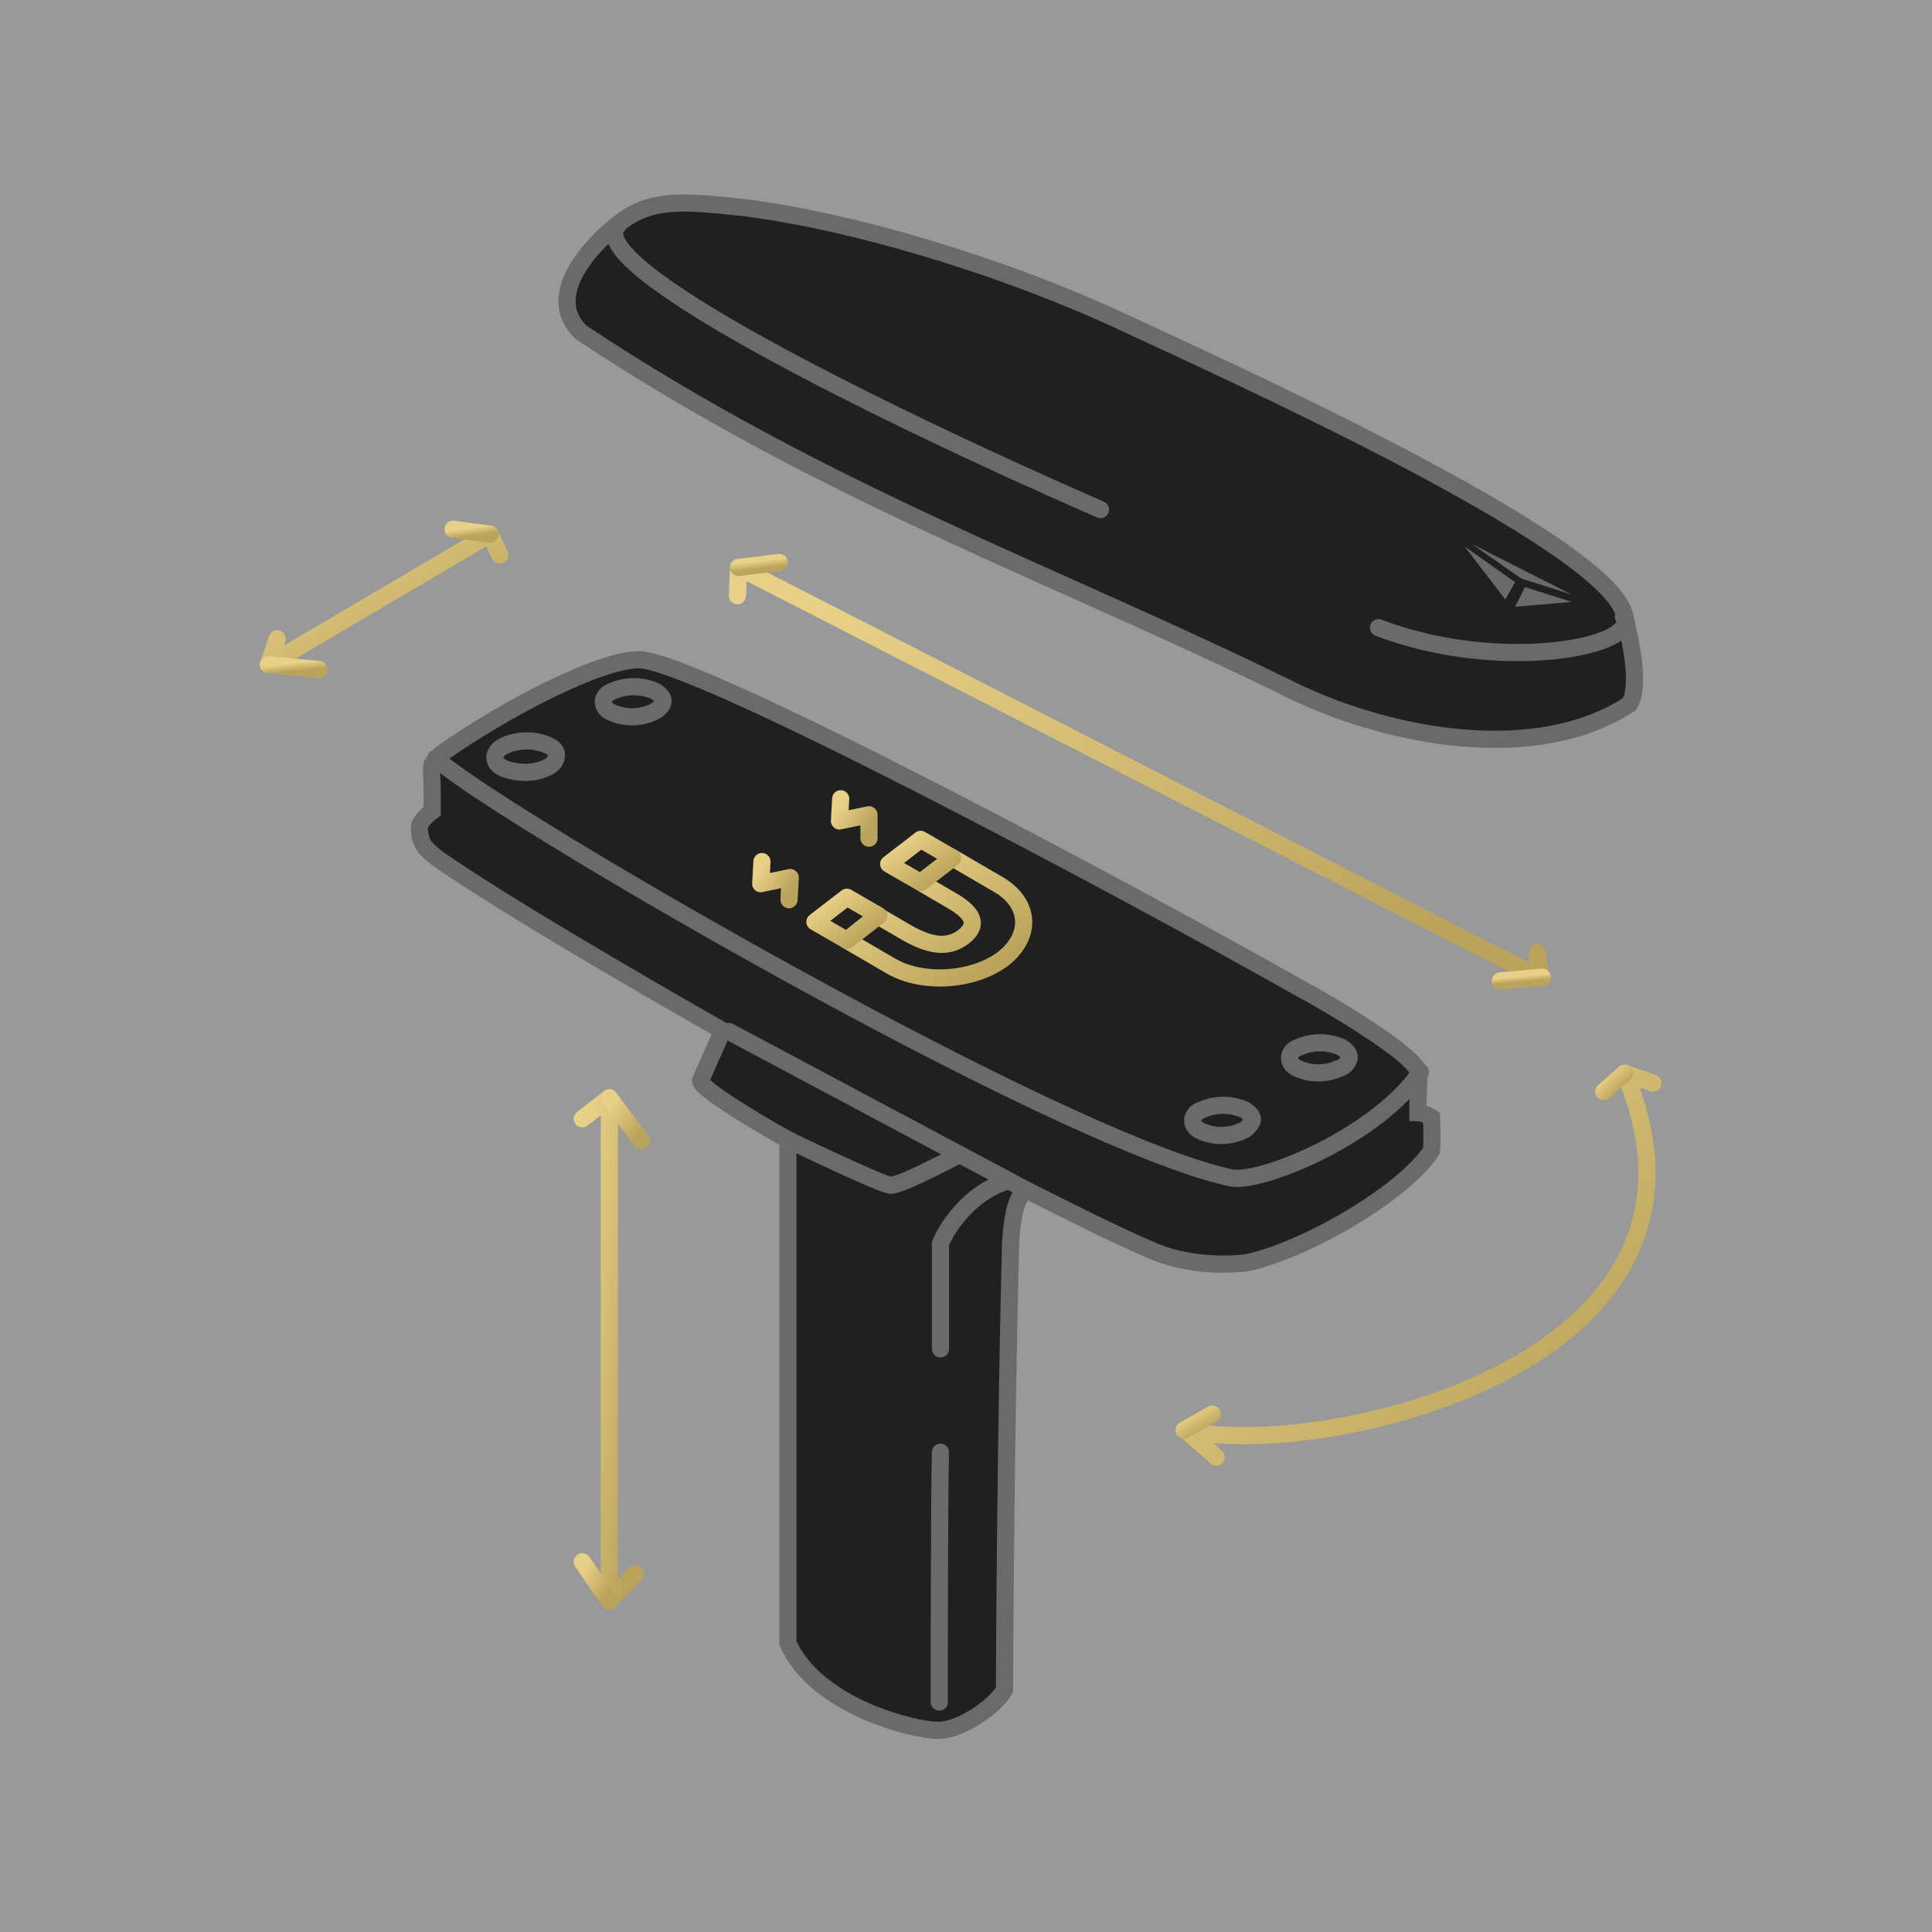
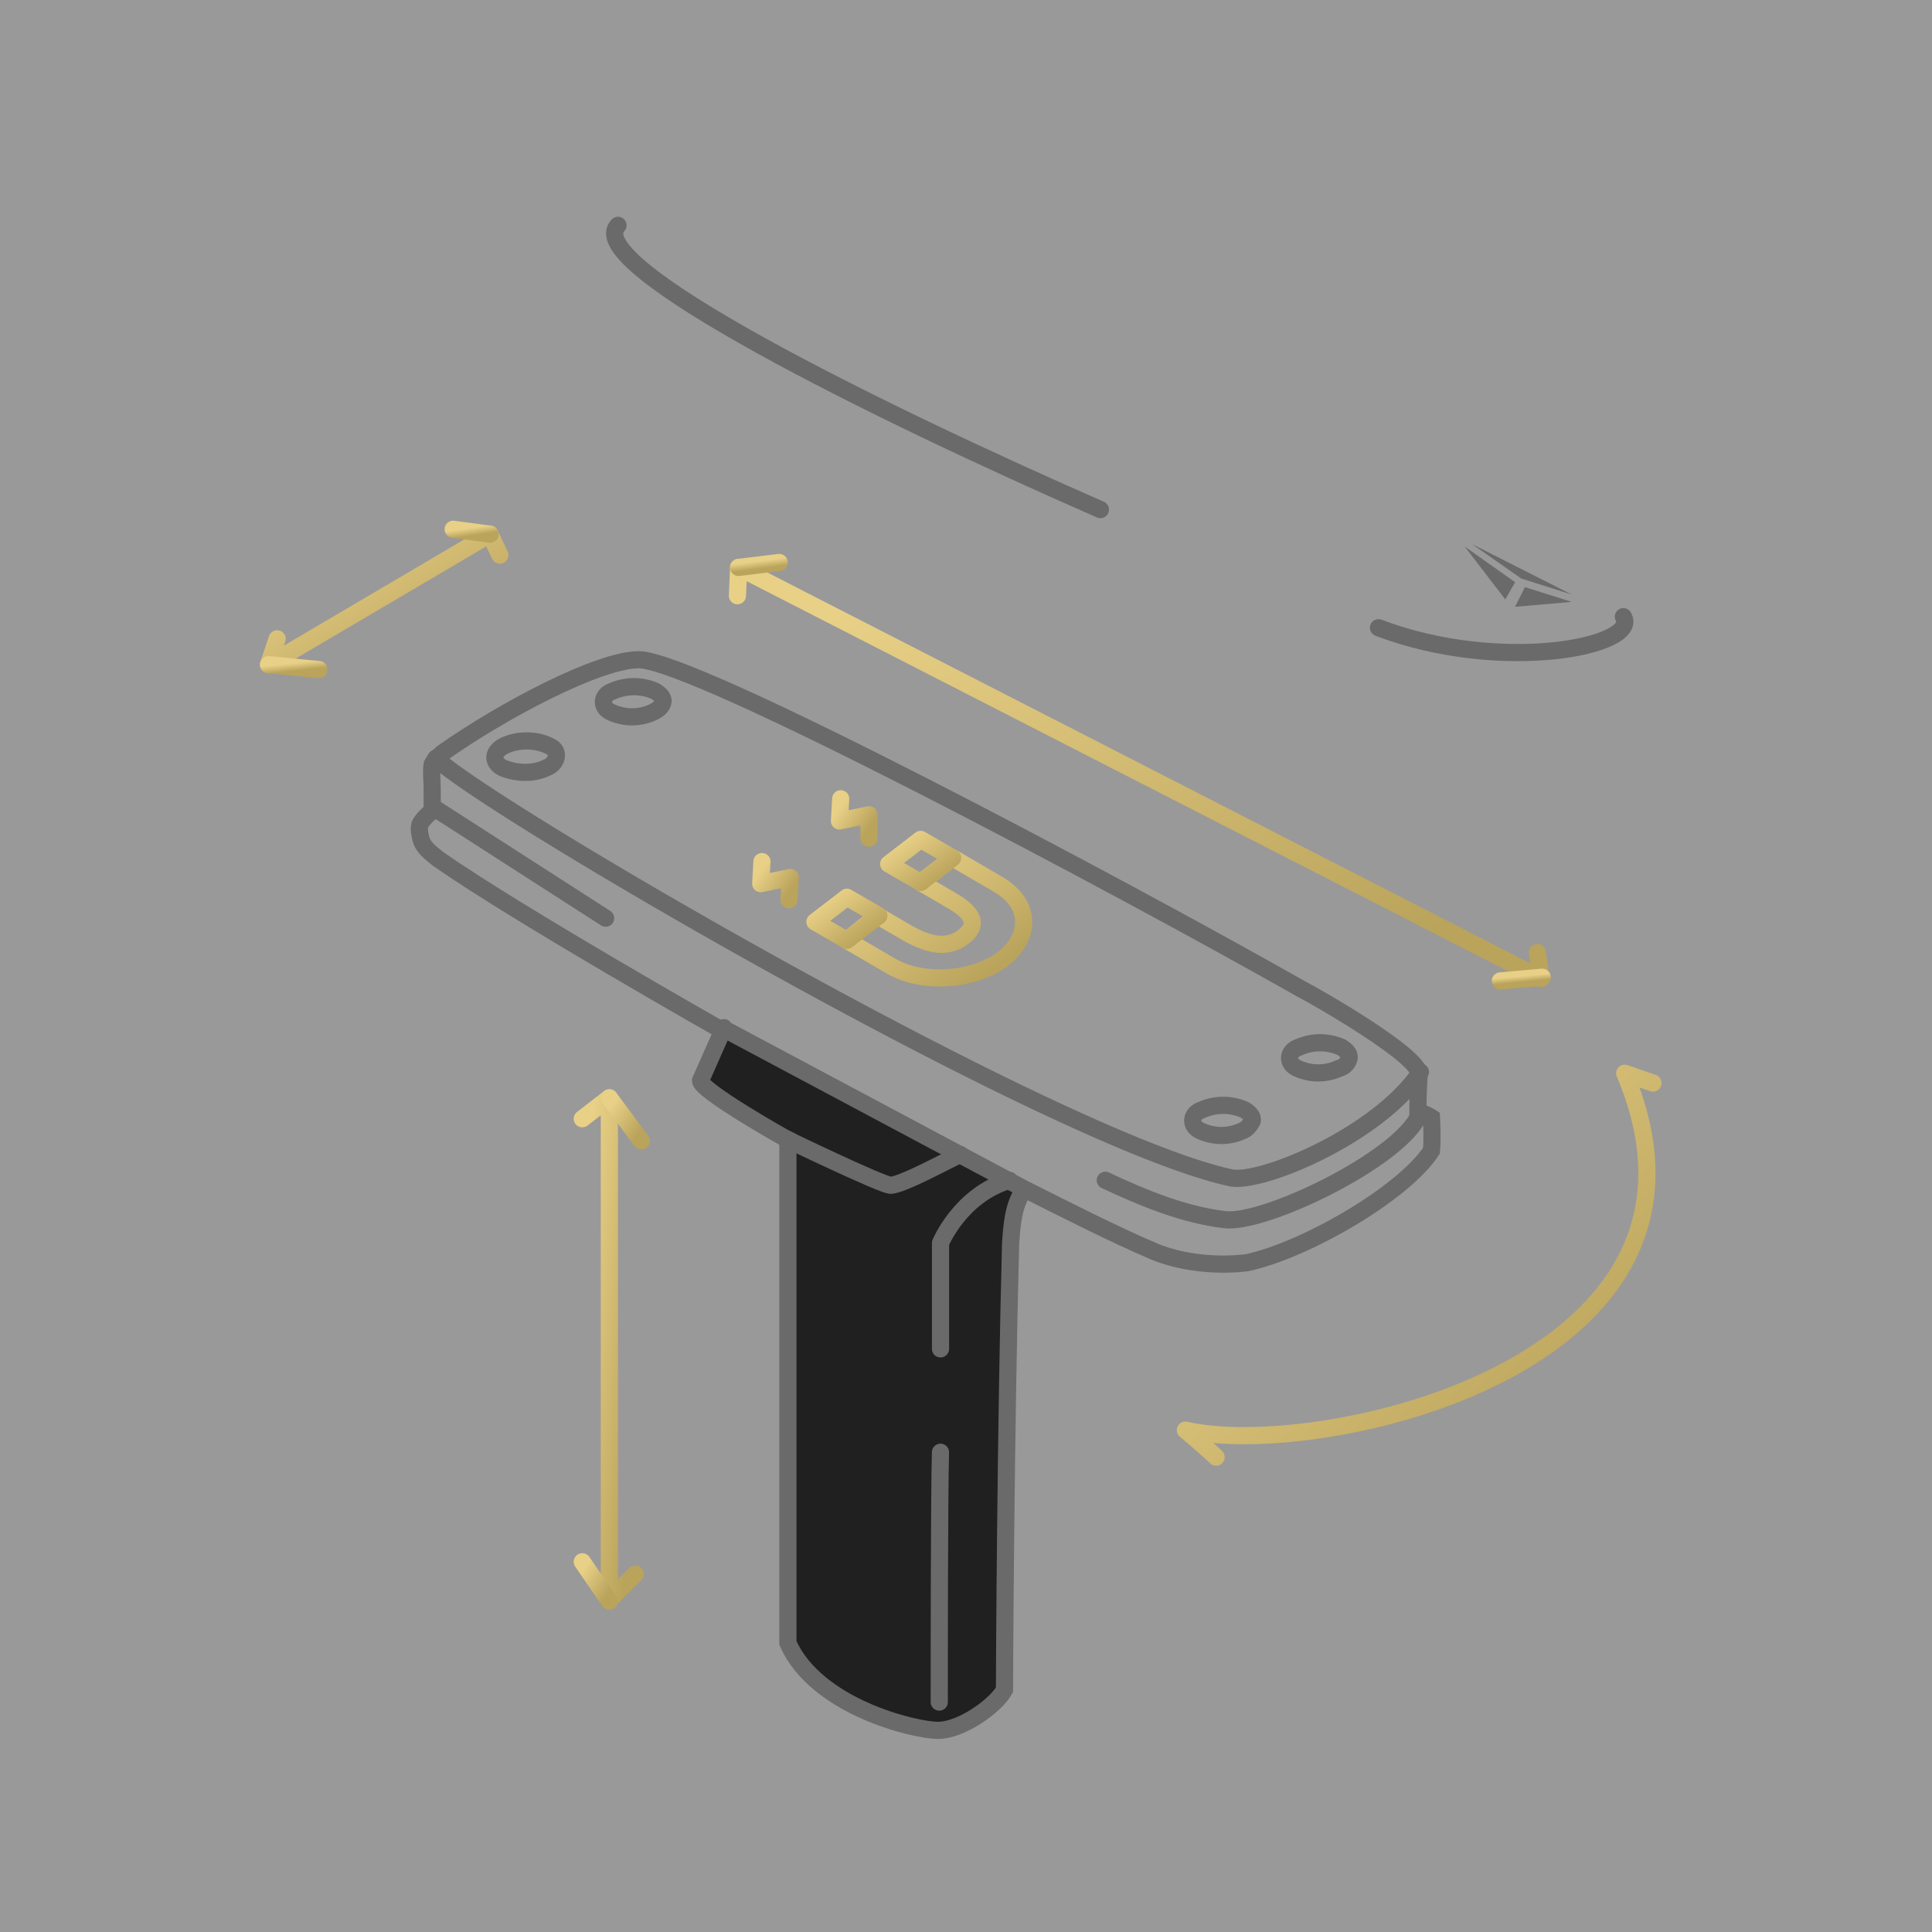
<svg xmlns="http://www.w3.org/2000/svg" width="90" height="90" fill="none" viewBox="0 0 90 90">
  <path fill="#000" fill-opacity=".4" d="M0 0h90v90H0z" />
  <path stroke="#6A6A6A" stroke-linecap="round" stroke-miterlimit="10" stroke-width=".8" d="m20.188 37.612 8.025 5.16M51.488 54.982c1.835.86 3.67 1.605 5.561 1.835 1.835.229 8.14-2.81 9.058-4.873" />
  <path fill="#202020" d="m33.722 47.873-1.09 2.466c0 .458 3.842 2.637 4.071 2.751v23.447c1.319 2.981 5.905 4.07 6.994 4.07 1.09 0 2.694-1.146 3.096-1.891 0-.86.057-12.326.286-20.81.058-.803.115-1.72.574-2.408" />
  <path stroke="#6A6A6A" stroke-linecap="round" stroke-miterlimit="10" stroke-width=".8" d="m33.722 47.873-1.09 2.466c0 .458 3.842 2.637 4.071 2.751v23.447c1.319 2.981 5.905 4.07 6.994 4.07 1.09 0 2.694-1.146 3.096-1.891 0-.86.057-12.326.286-20.81.058-.803.115-1.72.574-2.408" />
  <path fill="#202020" d="M43.811 67.651c-.057 2.007-.057 9.918-.057 11.638l.057-11.638Z" />
  <path stroke="#6A6A6A" stroke-linecap="round" stroke-linejoin="round" stroke-width=".8" d="M43.811 67.651c-.057 2.007-.057 9.918-.057 11.638" />
  <path fill="#202020" d="M47.023 54.982c-2.293.688-3.21 2.924-3.21 2.924v4.93" />
  <path stroke="#6A6A6A" stroke-linecap="round" stroke-linejoin="round" stroke-width=".8" d="M47.023 54.982c-2.293.688-3.21 2.924-3.21 2.924v4.93" />
-   <path fill="#202020" d="M44.729 53.778c-.401.172-2.81 1.49-3.268 1.433-.458-.057-4.414-1.949-4.758-2.12" />
  <path stroke="#6A6A6A" stroke-linecap="round" stroke-linejoin="round" stroke-width=".8" d="M44.729 53.778c-.401.172-2.81 1.49-3.268 1.433-.458-.057-4.414-1.949-4.758-2.12" />
-   <path fill="#202020" d="M47.821 55.44c1.95.975 3.956 2.007 5.962 2.867 1.262.516 2.867.688 4.3.516 2.695-.573 7.28-3.21 8.6-5.217.057-.573 0-1.547 0-1.547s-.345-.23-.631-.23c0-.287 0-.917.057-1.777.057-.86-4.873-3.669-5.446-3.956-8.6-4.872-28.32-15.363-30.9-15.363-1.892 0-6.42 2.407-9.172 4.357-.172.171-.344.286-.459.515-.057.344 0 .746 0 1.147v1.032c-.23.172-.458.401-.573.63-.057.23 0 .46.057.688.115.402.459.631.803.918 3.783 2.637 13.3 8.025 13.3 8.025" />
  <path stroke="#6A6A6A" stroke-miterlimit="10" stroke-width=".8" d="M47.821 55.44c1.95.975 3.956 2.007 5.962 2.867 1.262.516 2.867.688 4.3.516 2.695-.573 7.28-3.21 8.6-5.217.057-.573 0-1.547 0-1.547s-.345-.23-.631-.23c0-.287 0-.917.057-1.777.057-.86-4.873-3.669-5.446-3.956-8.6-4.872-28.32-15.363-30.9-15.363-1.892 0-6.42 2.407-9.172 4.357-.172.171-.344.286-.459.515-.057.344 0 .746 0 1.147v1.032c-.23.172-.458.401-.573.63-.057.23 0 .46.057.688.115.402.459.631.803.918 3.783 2.637 13.3 8.025 13.3 8.025" />
  <path stroke="#6A6A6A" stroke-linecap="round" stroke-linejoin="round" stroke-width=".8" d="M30.418 33.177a2.316 2.316 0 0 1-1.95 0c-.515-.229-.458-.802.058-.974a2.448 2.448 0 0 1 2.007 0c.172.114.401.286.344.516-.058.23-.23.344-.459.458ZM25.477 35.756c-.573.287-1.319.287-1.95.058-.63-.23-.63-.803 0-1.09.631-.286 1.491-.286 2.122.058.458.229.286.802-.172.974ZM20.305 35.319c2.35 2.293 28.836 17.771 37.033 19.548 1.434.287 6.88-2.006 8.829-4.93M33.945 48.045l13.874 7.396" />
  <path stroke="#6A6A6A" stroke-linecap="round" stroke-linejoin="round" stroke-width=".8" d="M57.871 52.68a2.317 2.317 0 0 1-1.949 0c-.516-.229-.459-.802.057-.974a2.449 2.449 0 0 1 2.007 0c.172.114.401.286.344.516-.115.23-.287.401-.459.458ZM62.383 49.765a2.317 2.317 0 0 1-1.95 0c-.515-.229-.458-.802.058-.974a2.449 2.449 0 0 1 2.007 0c.172.115.4.287.344.516a.622.622 0 0 1-.46.458Z" />
  <path stroke="url(#paint0_linear_2709_260)" stroke-linecap="round" stroke-linejoin="round" stroke-miterlimit="10" stroke-width=".8" d="M56.652 67.88s-.344-.343-1.433-1.26c6.134 1.433 26.256-2.924 20.466-16.625l1.318.458" />
-   <path stroke="url(#paint1_linear_2709_260)" stroke-linecap="round" stroke-linejoin="round" stroke-miterlimit="10" stroke-width=".8" d="m55.16 66.62 1.319-.745" />
-   <path stroke="url(#paint2_linear_2709_260)" stroke-linecap="round" stroke-linejoin="round" stroke-miterlimit="10" stroke-width=".8" d="m75.686 49.995-.975.86" />
  <path stroke="url(#paint3_linear_2709_260)" stroke-linecap="round" stroke-linejoin="round" stroke-miterlimit="10" stroke-width=".8" d="m71.615 44.377.172 1.204-37.378-19.148-.057 1.319" />
  <path stroke="url(#paint4_linear_2709_260)" stroke-linecap="round" stroke-linejoin="round" stroke-miterlimit="10" stroke-width=".8" d="m34.406 26.433 1.892-.23" />
  <path stroke="url(#paint5_linear_2709_260)" stroke-linecap="round" stroke-linejoin="round" stroke-miterlimit="10" stroke-width=".8" d="m71.844 45.523-1.95.172" />
  <path stroke="url(#paint6_linear_2709_260)" stroke-linecap="round" stroke-linejoin="round" stroke-miterlimit="10" stroke-width=".8" d="m29.59 73.327-1.204 1.204v-23.39l-1.261.975" />
  <path stroke="url(#paint7_linear_2709_260)" stroke-linecap="round" stroke-linejoin="round" stroke-miterlimit="10" stroke-width=".8" d="m28.387 51.141 1.49 2.007" />
  <path stroke="url(#paint8_linear_2709_260)" stroke-linecap="round" stroke-linejoin="round" stroke-miterlimit="10" stroke-width=".8" d="m28.386 74.588-1.261-1.834" />
  <path stroke="url(#paint9_linear_2709_260)" stroke-linecap="round" stroke-linejoin="round" stroke-miterlimit="10" stroke-width=".8" d="m12.91 29.758-.402 1.204 10.319-6.076.458.974" />
  <path stroke="url(#paint10_linear_2709_260)" stroke-linecap="round" stroke-linejoin="round" stroke-miterlimit="10" stroke-width=".8" d="m22.83 24.885-1.72-.23" />
  <path stroke="url(#paint11_linear_2709_260)" stroke-linecap="round" stroke-linejoin="round" stroke-miterlimit="10" stroke-width=".8" d="m12.508 30.962 2.35.23" />
-   <path fill="#202020" stroke="#6A6A6A" stroke-miterlimit="10" stroke-width=".8" d="M60.203 32.166c4.472 2.178 11.35 3.497 15.708.63.516-.917.057-2.866-.23-4.127-.745-3.44-19.032-11.638-23.447-13.702-5.675-2.637-12.84-4.758-17.886-5.331-2.35-.23-4.013-.459-5.56.803-1.376 1.089-3.44 3.382-1.72 5.044 11.408 7.568 22.07 11.237 33.135 16.683Z" />
  <path stroke="#6A6A6A" stroke-linecap="round" stroke-linejoin="round" stroke-width=".8" d="M64.215 29.242c5.733 2.179 12.21.86 11.408-.516M28.789 10.496c-1.777 1.835 11.981 8.656 22.472 13.243" />
  <path fill="#6A6A6A" d="m73.215 28.038-2.178-.688-.459.918 2.637-.23ZM68.57 25.344l2.293 1.605 2.35.745-4.643-2.35ZM68.23 25.459l2.35 1.662-.458.803-1.891-2.465Z" />
  <path stroke="url(#paint12_linear_2709_260)" stroke-linecap="round" stroke-linejoin="round" stroke-miterlimit="10" stroke-width=".8" d="m39.449 43.803 2.064 1.204c1.49.86 3.84.688 5.217-.344 1.376-1.09 1.26-2.637-.287-3.497l-2.064-1.204-1.49 1.146 1.375.803c.918.516 1.434 1.09.631 1.72-.803.63-1.72.344-2.637-.172l-1.376-.803-1.433 1.147Z" />
  <path stroke="url(#paint13_linear_2709_260)" stroke-linecap="round" stroke-linejoin="round" stroke-miterlimit="10" stroke-width=".8" d="m42.889 41.109 1.49-1.147-1.49-.86-1.49 1.147 1.49.86Z" />
  <path stroke="url(#paint14_linear_2709_260)" stroke-linecap="round" stroke-linejoin="round" stroke-miterlimit="10" stroke-width=".8" d="m40.942 42.657-1.49-.86-1.491 1.147 1.49.86 1.491-1.147Z" />
  <path stroke="url(#paint15_linear_2709_260)" stroke-linecap="round" stroke-linejoin="round" stroke-miterlimit="10" stroke-width=".8" d="m35.495 40.135-.057 1.031 1.375-.286-.057 1.032" />
  <path stroke="url(#paint16_linear_2709_260)" stroke-linecap="round" stroke-linejoin="round" stroke-miterlimit="10" stroke-width=".8" d="m39.163 37.21-.057 1.033 1.375-.287v1.09" />
  <defs>
    <linearGradient id="paint0_linear_2709_260" x1="64.014" x2="78.086" y1="46.538" y2="62.3" gradientUnits="userSpaceOnUse">
      <stop stop-color="#E8D087" />
      <stop offset="1" stop-color="#BAA35B" />
    </linearGradient>
    <linearGradient id="paint1_linear_2709_260" x1="55.693" x2="56.219" y1="65.731" y2="66.587" gradientUnits="userSpaceOnUse">
      <stop stop-color="#E8D087" />
      <stop offset="1" stop-color="#BAA35B" />
    </linearGradient>
    <linearGradient id="paint2_linear_2709_260" x1="75.104" x2="75.785" y1="49.829" y2="50.538" gradientUnits="userSpaceOnUse">
      <stop stop-color="#E8D087" />
      <stop offset="1" stop-color="#BAA35B" />
    </linearGradient>
    <linearGradient id="paint3_linear_2709_260" x1="49.465" x2="62.346" y1="22.733" y2="45.892" gradientUnits="userSpaceOnUse">
      <stop stop-color="#E8D087" />
      <stop offset="1" stop-color="#BAA35B" />
    </linearGradient>
    <linearGradient id="paint4_linear_2709_260" x1="35.17" x2="35.217" y1="26.159" y2="26.516" gradientUnits="userSpaceOnUse">
      <stop stop-color="#E8D087" />
      <stop offset="1" stop-color="#BAA35B" />
    </linearGradient>
    <linearGradient id="paint5_linear_2709_260" x1="70.681" x2="70.707" y1="45.49" y2="45.76" gradientUnits="userSpaceOnUse">
      <stop stop-color="#E8D087" />
      <stop offset="1" stop-color="#BAA35B" />
    </linearGradient>
    <linearGradient id="paint6_linear_2709_260" x1="28.12" x2="31.677" y1="46.621" y2="46.966" gradientUnits="userSpaceOnUse">
      <stop stop-color="#E8D087" />
      <stop offset="1" stop-color="#BAA35B" />
    </linearGradient>
    <linearGradient id="paint7_linear_2709_260" x1="28.988" x2="30.468" y1="50.754" y2="51.765" gradientUnits="userSpaceOnUse">
      <stop stop-color="#E8D087" />
      <stop offset="1" stop-color="#BAA35B" />
    </linearGradient>
    <linearGradient id="paint8_linear_2709_260" x1="27.634" x2="28.946" y1="72.399" y2="73.229" gradientUnits="userSpaceOnUse">
      <stop stop-color="#E8D087" />
      <stop offset="1" stop-color="#BAA35B" />
    </linearGradient>
    <linearGradient id="paint9_linear_2709_260" x1="16.859" x2="21.147" y1="23.711" y2="30.706" gradientUnits="userSpaceOnUse">
      <stop stop-color="#E8D087" />
      <stop offset="1" stop-color="#BAA35B" />
    </linearGradient>
    <linearGradient id="paint10_linear_2709_260" x1="21.804" x2="21.855" y1="24.612" y2="24.967" gradientUnits="userSpaceOnUse">
      <stop stop-color="#E8D087" />
      <stop offset="1" stop-color="#BAA35B" />
    </linearGradient>
    <linearGradient id="paint11_linear_2709_260" x1="13.457" x2="13.495" y1="30.918" y2="31.277" gradientUnits="userSpaceOnUse">
      <stop stop-color="#E8D087" />
      <stop offset="1" stop-color="#BAA35B" />
    </linearGradient>
    <linearGradient id="paint12_linear_2709_260" x1="42.775" x2="47.01" y1="38.881" y2="44.614" gradientUnits="userSpaceOnUse">
      <stop stop-color="#E8D087" />
      <stop offset="1" stop-color="#BAA35B" />
    </linearGradient>
    <linearGradient id="paint13_linear_2709_260" x1="42.602" x2="44.116" y1="38.715" y2="40.784" gradientUnits="userSpaceOnUse">
      <stop stop-color="#E8D087" />
      <stop offset="1" stop-color="#BAA35B" />
    </linearGradient>
    <linearGradient id="paint14_linear_2709_260" x1="39.164" x2="40.679" y1="41.409" y2="43.478" gradientUnits="userSpaceOnUse">
      <stop stop-color="#E8D087" />
      <stop offset="1" stop-color="#BAA35B" />
    </linearGradient>
    <linearGradient id="paint15_linear_2709_260" x1="35.993" x2="37.323" y1="39.791" y2="40.738" gradientUnits="userSpaceOnUse">
      <stop stop-color="#E8D087" />
      <stop offset="1" stop-color="#BAA35B" />
    </linearGradient>
    <linearGradient id="paint16_linear_2709_260" x1="39.661" x2="41.019" y1="36.856" y2="37.793" gradientUnits="userSpaceOnUse">
      <stop stop-color="#E8D087" />
      <stop offset="1" stop-color="#BAA35B" />
    </linearGradient>
  </defs>
</svg>